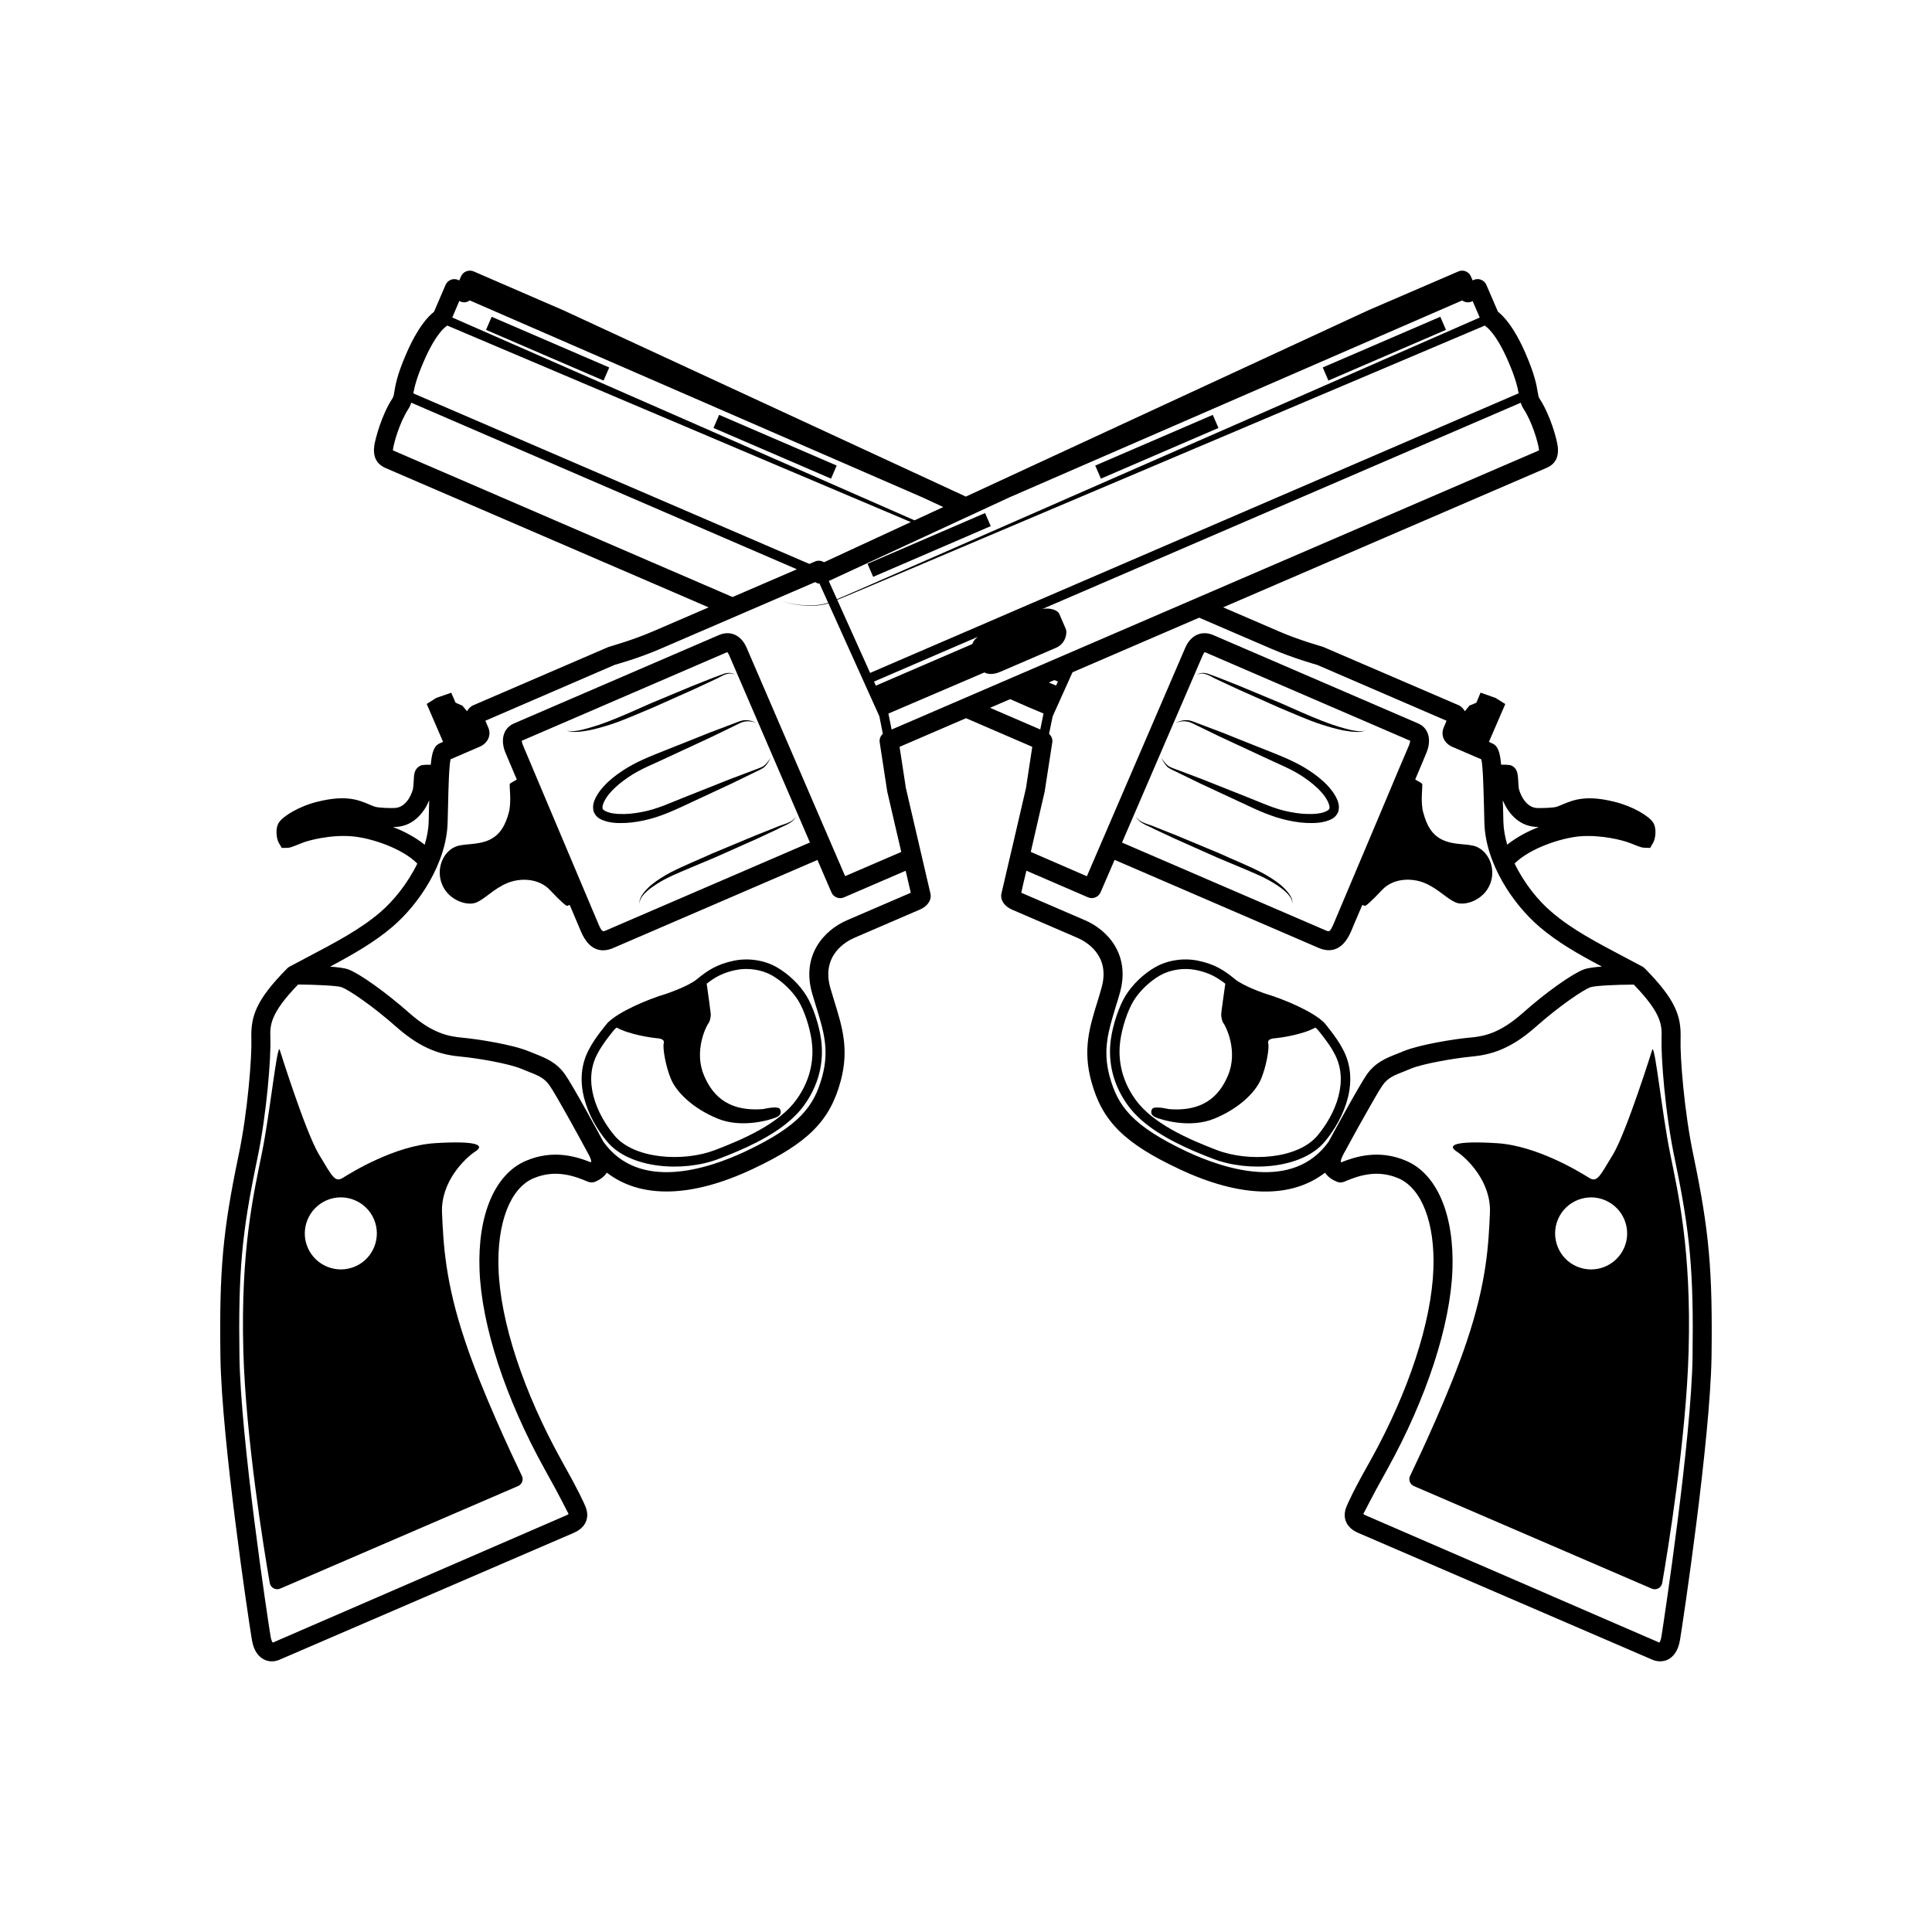
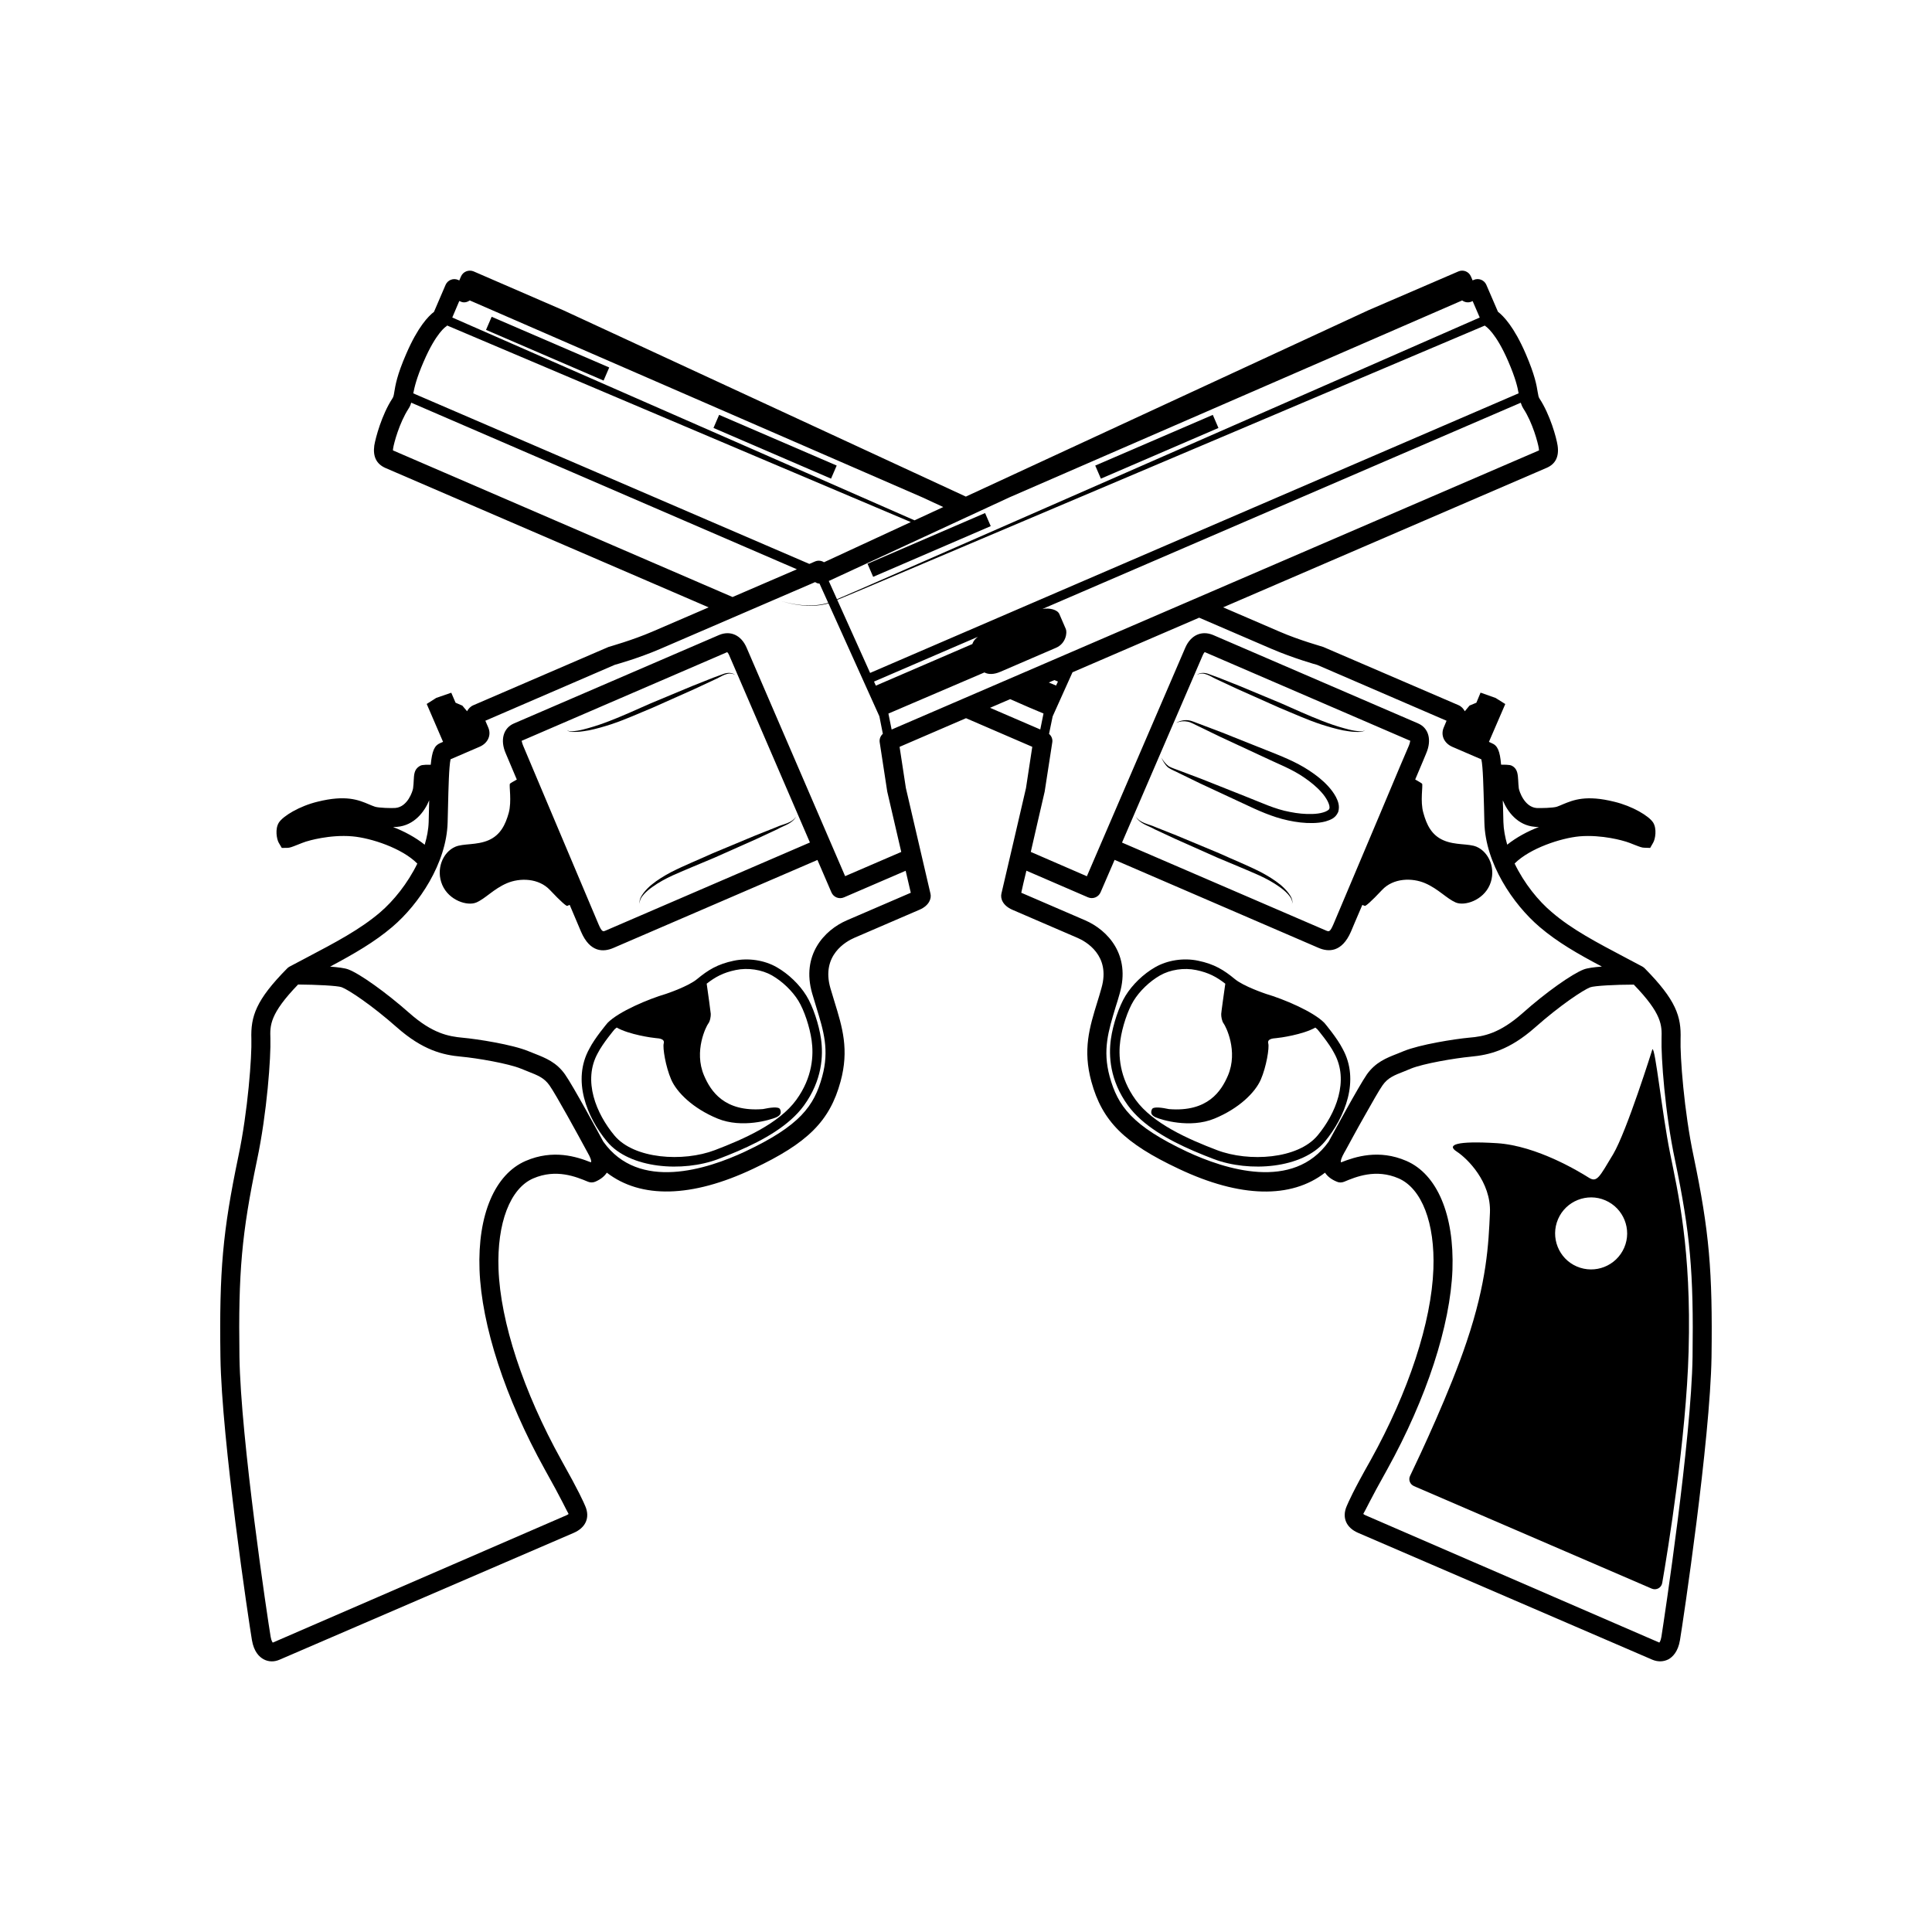
<svg xmlns="http://www.w3.org/2000/svg" fill="#000000" width="800px" height="800px" version="1.1" viewBox="144 144 512 512">
  <g>
    <path d="m333.08 323.57-5.555 2.203-11.031 4.598c-3.648 1.609-7.266 3.269-10.949 4.691-1.844 0.719-3.715 1.363-5.621 1.891-0.949 0.266-1.906 0.527-2.883 0.684-0.934 0.094-2.055 0.422-2.848-0.191 0.75 0.715 1.926 0.492 2.883 0.496 1.008-0.059 2-0.223 2.988-0.391 1.969-0.406 3.898-0.961 5.805-1.578 3.82-1.258 7.445-2.941 11.125-4.445l10.914-4.867 5.418-2.527c1.758-0.715 3.586-2.375 5.484-1.277-0.789-0.656-1.957-0.633-2.91-0.32z" />
-     <path d="m332.27 338.07-11.691 4.66c-3.856 1.539-7.883 3.059-11.527 5.465-1.809 1.195-3.551 2.531-5.059 4.191-0.758 0.824-1.445 1.742-2.019 2.789-0.516 1.047-1.109 2.309-0.617 4.004 0.77 1.781 2.246 2.129 3.324 2.496 1.16 0.324 2.289 0.422 3.402 0.445 2.231 0.047 4.402-0.234 6.519-0.691 4.266-0.898 8.207-2.734 11.957-4.504l11.41-5.312 5.66-2.758c0.945-0.504 1.887-0.824 2.828-1.473 0.824-0.738 1.348-1.672 1.793-2.621-0.543 0.887-1.188 1.754-2.012 2.332-0.832 0.465-1.922 0.766-2.871 1.16l-5.891 2.223-11.695 4.648c-3.945 1.531-7.644 3.336-11.648 4.055-1.984 0.395-4.004 0.609-5.969 0.535-0.977-0.039-1.953-0.152-2.809-0.41-0.852-0.223-1.617-0.727-1.633-0.973-0.348-0.898 0.82-3 2.062-4.34 1.285-1.473 2.871-2.746 4.539-3.891 3.316-2.336 7.227-3.75 11.027-5.594l11.414-5.305 5.664-2.75c0.961-0.426 1.859-1.016 2.836-1.207 0.984-0.211 2.066-0.102 3.027 0.32-0.902-0.535-1.992-0.793-3.082-0.695-1.117 0.117-2.059 0.645-3.043 0.973z" />
    <path d="m332.89 370.12c-3.699 1.691-7.438 3.168-11.102 5.035-1.805 0.969-3.57 2.031-5.164 3.34-0.785 0.668-1.52 1.398-2.141 2.223-0.57 0.801-1.238 1.82-0.883 2.836-0.246-1.027 0.492-1.922 1.117-2.641 0.676-0.73 1.457-1.367 2.277-1.934 1.625-1.168 3.398-2.117 5.219-2.961 3.648-1.633 7.453-3.156 11.172-4.742l11.113-4.949 5.516-2.57c1.684-0.996 3.996-1.453 4.973-3.383-1.141 1.793-3.398 1.977-5.215 2.816l-5.652 2.246z" />
-     <path d="m261.14 465.42c-0.367-8.234 6.055-14.461 8.797-16.246 2.789-1.805 0.074-2.883-10.617-2.227-10.688 0.66-22.125 7.731-24.371 9.137-2.199 1.387-2.812-0.16-6.465-6.211-3.606-6.07-10.406-27.828-10.406-27.828-0.77-0.383-2.535 16.895-4.644 27.402-2.106 10.512-5.707 25.449-4.945 52.664 0.641 22.988 5.481 52.668 6.996 61.395 0.223 1.277 1.578 2.008 2.781 1.488l63.012-27.168c1.02-0.438 1.539-1.648 1.031-2.695-2.684-5.59-10.621-22.469-14.98-35.512-5.375-15.895-5.82-25.965-6.188-34.199zm-23.012 14.203c-4.859 2.094-10.484-0.141-12.582-5-2.074-4.812 0.164-10.441 5.019-12.535 4.812-2.074 10.438 0.164 12.516 4.973 2.098 4.859-0.141 10.484-4.953 12.562z" />
-     <path d="m494.54 241.38 31.156-13.434 1.496 3.469-31.156 13.434z" />
    <path d="m434.25 267.38 31.156-13.434 1.496 3.469-31.156 13.434z" />
    <path d="m373.9 293.4 31.156-13.438 1.496 3.469-31.156 13.438z" />
    <path d="m334.34 451.16c1.695-0.645 3.465-1.348 5.258-2.121 6.668-2.875 13.582-6.719 17.473-12.09 4.836-6.676 5.125-13.238 4.516-17.559-0.547-3.91-2.176-8.75-3.875-11.5-1.812-2.961-4.75-5.789-7.859-7.566-3.273-1.879-7.527-2.523-11.375-1.723-4.312 0.895-6.832 2.461-9.75 4.875-2.316 1.918-7.922 3.809-8.266 3.922-4.633 1.367-12.457 4.641-15.449 7.676-0.137 0.164-3.387 4.012-4.812 6.82-4.676 8.391-0.648 18.227 4.676 24.633 5.988 7.191 20.062 8.203 29.465 4.633zm-31.91-28.086c1.305-2.574 4.453-6.305 4.445-6.301 0.148-0.148 0.367-0.309 0.551-0.461 3.316 1.879 9.445 2.727 10.355 2.793 1.023 0.074 2.43 0.242 2.113 1.41-0.312 1.168 0.5 6.152 1.973 9.562 1.469 3.41 5.762 7.672 12.297 10.359 6.539 2.688 14.109 0.285 15.488-0.309s1.422-1.344 1.07-2.16c-0.352-0.816-2.781-0.414-4.519-0.051-10.312 0.832-13.871-4.82-15.605-8.848-2.832-6.566 0.625-13.223 1.102-13.812 0.477-0.594 0.691-1.891 0.66-2.566-0.023-0.5-0.727-5.481-1.082-8.004 2.262-1.762 4.352-2.926 7.715-3.621 3.211-0.668 6.894-0.113 9.605 1.441 2.719 1.555 5.387 4.121 6.973 6.699 1.535 2.496 3.023 6.922 3.523 10.531 0.547 3.867 0.285 9.734-4.062 15.73-4.543 6.273-13.934 10.418-21.586 13.332-8.406 3.195-21.41 2.383-26.625-3.891-4.793-5.758-8.473-14.512-4.391-21.836z" />
    <path d="m589.37 419.34c0.199-5.945-1.16-10.277-9.523-18.742-0.152-0.152-0.352-0.301-0.605-0.453l-4.281-2.266c-8.012-4.231-14.359-7.559-19.648-12.09-3.629-3.023-7.406-7.707-9.926-12.949 4.031-4.031 12.242-6.75 17.23-7.203 5.996-0.504 11.688 1.211 12.293 1.41 0.555 0.152 1.41 0.504 2.168 0.805 1.562 0.605 2.066 0.805 2.723 0.805l1.512 0.051 0.805-1.41c0.555-0.957 1.008-3.629 0-5.289-1.109-1.762-5.492-4.383-10.328-5.543-7.508-1.863-10.832-0.453-13.555 0.656-0.555 0.25-1.059 0.453-1.613 0.656-1.008 0.352-4.535 0.402-5.441 0.352-3.227-0.301-4.586-4.484-4.688-5.238-0.102-0.707-0.102-1.461-0.152-2.066-0.102-1.512-0.152-2.82-1.309-3.676-0.605-0.402-0.906-0.504-3.227-0.504-0.301-3.68-0.957-5.09-2.469-5.691l-0.754-0.352 4.332-10.027-2.57-1.613-3.981-1.41-1.109 2.672-1.812 0.754-1.258 1.512c-0.352-0.656-0.855-1.258-1.664-1.613l-35.82-15.418c-0.352-0.152-6.297-1.762-11.637-4.082l-14.918-6.43 85.738-36.969c2.359-1.016 3.332-3.008 2.894-5.926-0.316-2.086-1.973-8.113-4.789-12.426-0.258-0.41-0.312-0.691-0.48-1.695-0.289-1.789-0.734-4.496-3.176-10.164-3.074-7.125-5.894-10.031-7.359-11.148l-3.078-7.137c-0.551-1.277-2.031-1.867-3.312-1.316l-0.324 0.141-0.457-1.062c-0.551-1.277-2.031-1.867-3.312-1.316l-23.852 10.285-106.68 49.387-106.64-49.363-23.832-10.328c-1.258-0.504-2.769 0.051-3.324 1.359l-0.453 1.059-0.301-0.152c-1.309-0.555-2.769 0.051-3.324 1.309l-3.074 7.156c-1.461 1.109-4.281 3.981-7.356 11.133-2.469 5.644-2.871 8.363-3.176 10.176-0.152 1.008-0.25 1.258-0.504 1.664-2.82 4.332-4.434 10.379-4.785 12.445-0.402 2.922 0.555 4.887 2.922 5.945l85.688 36.953-14.898 6.422c-5.344 2.305-11.254 3.938-11.641 4.07l-35.828 15.449c-0.797 0.344-1.301 0.934-1.664 1.586l-1.242-1.484-1.797-0.773-1.141-2.648-3.973 1.367-2.535 1.609 4.332 10.043-0.797 0.344c-1.477 0.637-2.121 2.027-2.469 5.731-2.281-0.043-2.602 0.094-3.176 0.5-1.195 0.832-1.258 2.129-1.332 3.637-0.031 0.621-0.062 1.363-0.168 2.094-0.109 0.762-1.426 4.93-4.691 5.211-0.906 0.086-4.41 0-5.414-0.332-0.555-0.184-1.082-0.406-1.613-0.633-2.703-1.141-6.07-2.562-13.582-0.695-4.805 1.156-9.188 3.809-10.285 5.562-1.035 1.664-0.566 4.332-0.031 5.297l0.82 1.395 1.508-0.023c0.633-0.012 1.164-0.223 2.734-0.844 0.754-0.301 1.59-0.637 2.156-0.812 0.629-0.199 6.301-1.91 12.293-1.391 4.969 0.434 13.215 3.148 17.227 7.223-2.539 5.211-6.305 9.898-9.898 12.953-5.32 4.523-11.652 7.859-19.664 12.078l-4.297 2.269c-0.223 0.121-0.43 0.273-0.609 0.453-8.34 8.43-9.715 12.762-9.512 18.746 0.148 4.496-0.906 19.137-3.449 31.102-4.144 19.879-5.074 30.305-4.75 53.133 0.316 22.059 7.535 70.258 8.344 75.031 0.516 3.102 1.965 4.481 3.086 5.09 1.289 0.699 2.781 0.746 4.215 0.129l77.969-33.617c3.191-1.375 4.383-4.055 3.07-7.094-0.492-1.145-1.641-3.82-6.344-12.191-10.07-18.164-16.137-36.617-16.645-50.621-0.438-12.191 3.086-21.398 9.203-24.035 6.078-2.621 11.348-0.43 14.5 0.875 0.629 0.262 1.336 0.258 1.961-0.012 1.363-0.59 2.383-1.387 3.039-2.383 9.008 6.938 22.484 6.68 38.75-1.016 14.48-6.816 20.332-12.652 23.184-23.121 2.309-8.461 0.496-14.359-1.609-21.188-0.355-1.152-0.719-2.34-1.078-3.578-2.519-8.75 4.238-12.426 6.367-13.344l17.273-7.445c2.5-1.078 3.234-2.965 2.863-4.316-0.188-0.766-6.488-27.926-6.5-27.926l-1.668-10.914 17.605-7.59 17.559 7.582-1.664 10.934s-6.297 27.156-6.5 27.91c-0.352 1.359 0.352 3.223 2.871 4.332l17.281 7.457c2.117 0.906 8.867 4.586 6.348 13.301-0.352 1.258-0.707 2.469-1.059 3.578-2.117 6.852-3.93 12.746-1.613 21.211 2.871 10.48 8.715 16.324 23.176 23.125 16.273 7.707 29.773 7.961 38.742 1.008 0.656 1.008 1.715 1.812 3.074 2.367 0.605 0.301 1.309 0.301 1.965 0.051 3.125-1.309 8.414-3.527 14.461-0.906 6.144 2.672 9.672 11.84 9.219 24.031-0.504 14.008-6.551 32.496-16.625 50.633-4.734 8.363-5.844 11.035-6.348 12.191-1.309 3.023-0.152 5.742 3.074 7.106l77.941 33.605c1.461 0.605 2.922 0.555 4.231-0.102 1.109-0.605 2.57-2.016 3.074-5.09 0.805-4.785 8.012-53 8.363-75.066 0.301-22.824-0.605-33.25-4.734-53.102-2.562-11.996-3.621-26.605-3.469-31.141zm-38.59-56.227c0.203 0.051 0.555 0.051 1.059 0.051-3.074 1.16-5.996 2.769-8.414 4.684-0.555-1.965-0.957-4.031-1.008-5.996l-0.102-4.184c-0.051-0.605-0.051-1.059-0.051-1.562 1.211 2.977 3.93 6.656 8.516 7.008zm-13.297-132.83c0.094 0.074 0.18 0.168 0.277 0.227 0.023 0.016 2.676 1.668 5.945 9.254 1.973 4.574 2.481 6.922 2.746 8.469l-171.86 74.098-8.711-19.359c3.164-1.285 6.289-2.648 9.441-3.953l23.445-9.938 46.895-19.875zm-134.34 82.48c-1.234 0.926-1.449 1.91-1.449 1.91l-25.586 11.031-0.484-1.078zm8.406-36.977 119.94-52.164c0.695 0.5 1.605 0.672 2.453 0.309l0.324-0.141 1.879 4.359-90.98 39.898-46.645 20.453-23.324 10.227c-3.133 1.344-6.25 2.75-9.391 4.07l-2.172-4.828zm-145.83-52.023 0.352 0.152c0.805 0.402 1.711 0.203 2.418-0.301l119.96 52.195 5.527 2.562-7.613 3.523-31.52-13.848-90.984-39.902zm-9.418 16.02c3.273-7.609 5.894-9.27 5.945-9.27 0.102-0.051 0.152-0.152 0.25-0.25l91.844 38.945 31.031 13.148-23.004 10.648c-0.684-0.445-1.57-0.551-2.375-0.207l-1.508 0.648-104.96-45.199c0.305-1.562 0.809-3.93 2.773-8.465zm-8.164 23.578c0-0.102 0-0.25 0.051-0.555 0.203-1.41 1.664-6.75 4.031-10.43 0.402-0.605 0.605-1.109 0.754-1.664l102.21 44.156-17.047 7.352zm0.035 99.812c0.477-0.012 0.852-0.027 1.066-0.047 4.559-0.379 7.277-4.039 8.504-7.035-0.012 0.543-0.027 1.004-0.039 1.586l-0.102 4.16c-0.055 2.004-0.457 4.027-1.051 6.027-2.402-1.926-5.344-3.516-8.379-4.691zm52.477 88.75c-0.012 0.023-0.035 0.059-0.07 0.102-3.816-1.523-10.02-3.492-17.258-0.371-8.191 3.531-12.766 14.316-12.242 28.844 0.535 14.773 6.832 34.047 17.281 52.891 4.578 8.152 5.691 10.75 6.324 11.82 0 0.004-0.137 0.168-0.648 0.387l-77.746 33.711c0-0.004-0.359-0.324-0.562-1.523-0.801-4.738-7.961-52.508-8.27-74.266-0.32-22.379 0.59-32.594 4.644-52.023 2.664-12.523 3.719-27.465 3.555-32.312-0.117-3.461-0.168-6.496 7.34-14.277 4.914 0.039 10.441 0.312 11.535 0.711 1.887 0.699 8.016 4.785 14.625 10.625 6.902 6.106 12.27 7.348 17.043 7.781 4.266 0.391 12.586 1.824 15.891 3.195l1.711 0.688c2.746 1.078 4.406 1.73 5.816 3.727 1.723 2.426 7.742 13.438 9.918 17.473l0.016-0.008c0.016 0.027 0.016 0.055 0.027 0.082 1.098 1.879 1.141 2.527 1.07 2.746zm82.195-82.148-14.879 6.414-26.113-60.562c-1.434-3.324-4.316-4.629-7.34-3.324l-54.32 23.422c-2.816 1.215-3.695 4.383-2.184 7.879 0.156 0.359 1.305 3.082 2.953 6.992-0.871 0.469-1.691 0.938-1.82 1.105-0.289 0.383 0.531 4.676-0.332 7.762-0.863 3.082-2.191 5.848-5.348 7.211-3.156 1.359-6.684 0.816-8.805 1.73-3.375 1.457-5.199 6.051-3.441 10.133 1.762 4.082 6.637 5.66 9.031 4.625 2.394-1.031 4.559-3.578 8.043-5.082 3.484-1.5 8.465-1.391 11.445 1.777s4.375 4.309 4.594 4.215c0.059-0.027 0.316-0.137 0.641-0.277 1.598 3.785 2.742 6.484 3.023 7.137 2.394 5.559 5.965 5.398 8.539 4.293l54.102-23.328 3.707 8.602c0.551 1.277 2.031 1.867 3.312 1.316l16.355-7.051c0.582 2.496 1.066 4.57 1.359 5.828l-16.926 7.297c-6.066 2.617-12.121 9.258-9.215 19.363 0.367 1.273 0.742 2.488 1.105 3.672 1.945 6.328 3.484 11.328 1.562 18.375-2.129 7.801-5.879 13.02-20.473 19.895-9.992 4.668-28.129 10.59-37.543-2.656-0.887-1.645-7.992-14.773-10.145-17.816-2.281-3.219-5.102-4.328-8.082-5.504l-1.633-0.652c-4.277-1.766-13.566-3.211-17.367-3.555-3.816-0.348-8.051-1.141-14.16-6.539-6.172-5.457-13.141-10.434-16.203-11.574-0.938-0.352-2.754-0.578-4.801-0.734 6.375-3.402 11.73-6.484 16.477-10.52 7.09-6.027 14.375-16.922 14.664-27.672l0.105-4.18c0.117-5.019 0.25-10.641 0.672-12.574l7.703-3.32c2.191-0.945 3.156-3.082 2.293-5.086l-0.777-1.809 34.312-14.82c0.254-0.07 6.297-1.738 11.969-4.188l41.117-17.73c0.16 0.113 0.344 0.211 0.535 0.285 0.207 0.078 0.418 0.09 0.629 0.117l2.301 5.098c-4.059 1.188-8.473 0.73-12.484-0.504 4.008 1.285 8.422 1.805 12.551 0.648l13.492 29.922 0.918 4.641c-0.633 0.555-0.969 1.402-0.832 2.266l1.996 13.031c1.238 5.336 2.574 11.086 3.715 16.008zm-24.207-2.504-54.102 23.328c-0.738 0.316-1.012 0.438-1.918-1.66-0.723-1.672-7.086-16.77-12.445-29.473-3.894-9.242-7.258-17.219-7.535-17.859-0.324-0.75-0.336-1.305-0.445-1.258l54.516-23.523c0.059 0.035 0.289 0.258 0.52 0.793zm21.656-29.934-0.855-4.234c4.789-2.051 23.176-9.918 25.445-10.898 1.094 0.594 2.559 0.543 4.246-0.184 1.688-0.727 11.539-4.977 14.723-6.348 2.668-1.148 2.992-4.066 2.606-4.965-0.387-0.898-1.102-2.559-1.715-3.973-0.512-1.188-2.644-1.699-4.481-1.355l126.75-54.652c0.172 0.52 0.379 1.047 0.746 1.625 2.402 3.684 3.824 9.031 4.039 10.453 0.039 0.281 0.051 0.465 0.059 0.555zm44.078-12.715-0.504 1.059-1.926-0.812 1.488-0.641zm-18 6.957 5.328-2.297c3.762 1.66 7.121 3.117 8.84 3.805l-0.855 4.231zm89.742 114.96c-9.422 13.25-27.559 7.305-37.535 2.672-14.609-6.902-18.34-12.09-20.504-19.902-1.914-7.055-0.352-12.043 1.562-18.391 0.402-1.211 0.754-2.418 1.109-3.676 2.922-10.125-3.125-16.727-9.168-19.348l-16.93-7.305c0.25-1.258 0.754-3.324 1.359-5.844l16.324 7.055c1.309 0.555 2.769-0.051 3.324-1.309l3.727-8.617 54.059 23.328c2.57 1.109 6.144 1.258 8.566-4.281 0.254-0.656 1.41-3.324 3.023-7.106 0.301 0.102 0.555 0.203 0.656 0.254 0.203 0.102 1.613-1.059 4.586-4.231 2.973-3.176 7.961-3.273 11.438-1.762 3.477 1.512 5.644 4.031 8.062 5.09 2.367 1.008 7.254-0.555 9.02-4.637 1.762-4.082-0.102-8.664-3.477-10.125-2.117-0.906-5.644-0.352-8.766-1.711-3.172-1.359-4.484-4.133-5.34-7.254-0.906-3.074-0.051-7.356-0.352-7.758-0.152-0.152-0.957-0.605-1.812-1.109 1.664-3.879 2.769-6.602 2.922-6.953 1.512-3.527 0.656-6.699-2.168-7.91l-54.312-23.426c-3.023-1.258-5.894 0-7.356 3.324l-26.098 60.609-14.863-6.449c1.109-4.938 2.469-10.68 3.676-15.969l2.016-13.047c0.152-0.855-0.203-1.711-0.855-2.266l0.957-4.637 5.258-11.684 33.566-14.473 19.316 8.32c5.644 2.418 11.688 4.133 11.941 4.184l34.309 14.812-0.758 1.812c-0.855 2.016 0.102 4.133 2.266 5.09l7.707 3.324c0.453 1.914 0.555 7.559 0.707 12.543l0.102 4.184c0.25 10.781 7.559 21.664 14.66 27.711 4.734 4.031 10.078 7.106 16.477 10.48-2.066 0.152-3.879 0.402-4.785 0.754-3.074 1.16-10.078 6.098-16.223 11.586-6.098 5.391-10.328 6.195-14.156 6.5-3.828 0.352-13.098 1.812-17.383 3.578l-1.613 0.656c-2.973 1.16-5.793 2.266-8.109 5.492-2.125 3.055-9.227 16.156-10.133 17.816zm-54.766-79.246 21.41-49.676c0.25-0.555 0.453-0.754 0.504-0.805l54.512 23.527c-0.102 0-0.102 0.555-0.402 1.258-0.301 0.656-3.68 8.613-7.559 17.887-5.34 12.695-11.738 27.762-12.445 29.473-0.906 2.066-1.16 1.965-1.914 1.664zm151.2 136.23c-0.301 21.766-7.508 69.527-8.262 74.262-0.199 1.211-0.555 1.512-0.555 1.512l-77.789-33.703c-0.504-0.203-0.656-0.402-0.656-0.402 0.656-1.059 1.766-3.629 6.348-11.789 10.43-18.844 16.727-38.137 17.281-52.898 0.504-14.508-4.031-25.34-12.242-28.867-7.254-3.125-13.453-1.109-17.281 0.402 0-0.051-0.051-0.102-0.051-0.102-0.051-0.25 0-0.906 1.059-2.769 0.051 0 0.051-0.051 0.051-0.051 1.109-2.016 3.125-5.793 5.141-9.32 2.016-3.578 3.93-6.953 4.785-8.16 1.41-2.016 3.074-2.672 5.793-3.727l1.711-0.707c3.324-1.359 11.637-2.769 15.922-3.176 4.785-0.453 10.125-1.664 17.027-7.758 6.602-5.844 12.746-9.926 14.609-10.629 1.109-0.402 6.648-0.707 11.535-0.707 7.508 7.758 7.457 10.781 7.356 14.258-0.152 4.836 0.906 19.801 3.578 32.293 4.035 19.441 4.941 29.668 4.641 52.039z" />
    <path d="m466.67 324.14 5.418 2.527 10.914 4.867c3.68 1.508 7.305 3.191 11.125 4.445 1.91 0.613 3.84 1.168 5.805 1.578 0.992 0.168 1.984 0.336 2.988 0.391 0.957-0.004 2.133 0.215 2.883-0.496-0.793 0.617-1.91 0.285-2.848 0.191-0.977-0.156-1.934-0.418-2.883-0.684-1.906-0.523-3.777-1.172-5.621-1.891-3.688-1.426-7.301-3.086-10.949-4.691l-11.031-4.598-5.555-2.203-2.816-1.035c-0.953-0.312-2.121-0.336-2.91 0.32 1.895-1.098 3.719 0.562 5.481 1.277z" />
    <path d="m498.64 359.18c0.488-1.695-0.102-2.957-0.617-4.004-0.574-1.047-1.262-1.965-2.019-2.789-1.508-1.66-3.25-3-5.059-4.191-3.644-2.41-7.672-3.926-11.527-5.465l-11.691-4.66-5.887-2.231c-0.988-0.328-1.93-0.855-3.043-0.973-1.09-0.098-2.176 0.16-3.082 0.695 0.961-0.422 2.039-0.531 3.023-0.32 0.977 0.191 1.875 0.785 2.836 1.207l5.664 2.75 11.414 5.305c3.797 1.844 7.711 3.258 11.027 5.594 1.664 1.141 3.25 2.414 4.539 3.891 1.242 1.34 2.41 3.441 2.062 4.34-0.016 0.246-0.781 0.75-1.633 0.973-0.855 0.262-1.832 0.375-2.809 0.41-1.965 0.074-3.984-0.137-5.969-0.535-4.004-0.719-7.703-2.523-11.648-4.055l-11.695-4.648-5.891-2.223c-0.949-0.391-2.039-0.695-2.871-1.16-0.824-0.574-1.469-1.445-2.012-2.332 0.445 0.949 0.969 1.883 1.793 2.621 0.941 0.648 1.887 0.973 2.828 1.473l5.66 2.758 11.41 5.312c3.746 1.77 7.691 3.606 11.957 4.504 2.117 0.461 4.293 0.738 6.519 0.691 1.113-0.027 2.242-0.125 3.402-0.445 1.066-0.363 2.543-0.711 3.316-2.492z" />
    <path d="m483.37 378.5c-1.594-1.309-3.359-2.371-5.164-3.34-3.664-1.867-7.402-3.344-11.102-5.035l-11.227-4.684-5.656-2.246c-1.816-0.84-4.074-1.023-5.215-2.816 0.977 1.934 3.285 2.391 4.973 3.383l5.516 2.57 11.113 4.949c3.719 1.582 7.519 3.109 11.172 4.742 1.816 0.844 3.594 1.797 5.219 2.961 0.824 0.566 1.602 1.203 2.277 1.934 0.625 0.719 1.367 1.613 1.117 2.641 0.359-1.012-0.312-2.035-0.883-2.836-0.621-0.824-1.355-1.559-2.141-2.223z" />
    <path d="m581.91 422.05s-6.801 21.758-10.406 27.828c-3.652 6.051-4.262 7.598-6.465 6.211-2.246-1.406-13.684-8.477-24.371-9.137-10.688-0.66-13.402 0.422-10.617 2.227 2.742 1.785 9.164 8.012 8.797 16.246-0.367 8.234-0.812 18.305-6.188 34.199-4.363 13.043-12.297 29.922-14.98 35.512-0.504 1.043 0.016 2.254 1.031 2.695l63.012 27.168c1.203 0.52 2.562-0.211 2.781-1.488 1.516-8.73 6.356-38.406 6.996-61.395 0.762-27.215-2.84-42.152-4.945-52.664-2.106-10.508-3.875-27.785-4.644-27.402zm-7.469 52.578c-2.094 4.859-7.723 7.094-12.582 5-4.812-2.074-7.047-7.703-4.953-12.559 2.074-4.812 7.703-7.047 12.512-4.973 4.859 2.09 7.098 7.719 5.023 12.531z" />
    <path d="m272.8 231.42 1.496-3.469 31.156 13.434-1.496 3.469z" />
    <path d="m333.08 257.41 1.496-3.469 31.156 13.434-1.496 3.469z" />
    <path d="m494.97 415.07c-2.992-3.035-10.812-6.309-15.449-7.676-0.34-0.117-5.945-2.004-8.266-3.922-2.918-2.414-5.434-3.984-9.75-4.875-3.844-0.801-8.098-0.156-11.375 1.723-3.109 1.777-6.047 4.606-7.859 7.566-1.699 2.75-3.332 7.59-3.875 11.5-0.609 4.324-0.32 10.883 4.516 17.559 3.887 5.371 10.805 9.215 17.473 12.09 1.793 0.773 3.562 1.477 5.258 2.121 9.402 3.57 23.48 2.559 29.461-4.633 5.324-6.41 9.352-16.246 4.676-24.633-1.422-2.805-4.668-6.656-4.809-6.82zm-1.801 29.844c-5.211 6.273-18.219 7.082-26.625 3.891-7.656-2.91-17.043-7.059-21.586-13.332-4.348-6-4.609-11.867-4.062-15.73 0.5-3.609 1.988-8.039 3.523-10.531 1.582-2.578 4.254-5.144 6.973-6.699 2.715-1.559 6.398-2.113 9.609-1.441 3.363 0.695 5.453 1.859 7.715 3.621-0.359 2.523-1.059 7.504-1.082 8.004-0.031 0.676 0.184 1.973 0.66 2.566s3.934 7.246 1.102 13.812c-1.738 4.027-5.293 9.68-15.605 8.848-1.738-0.363-4.168-0.766-4.519 0.051-0.352 0.816-0.309 1.566 1.07 2.16s8.949 2.996 15.488 0.309c6.539-2.688 10.828-6.949 12.301-10.359 1.473-3.41 2.285-8.395 1.973-9.562s1.094-1.336 2.113-1.41c0.91-0.066 7.039-0.914 10.355-2.793 0.184 0.156 0.402 0.312 0.551 0.461-0.008-0.004 3.141 3.727 4.445 6.301 4.074 7.32 0.395 16.074-4.398 21.836z" />
  </g>
</svg>